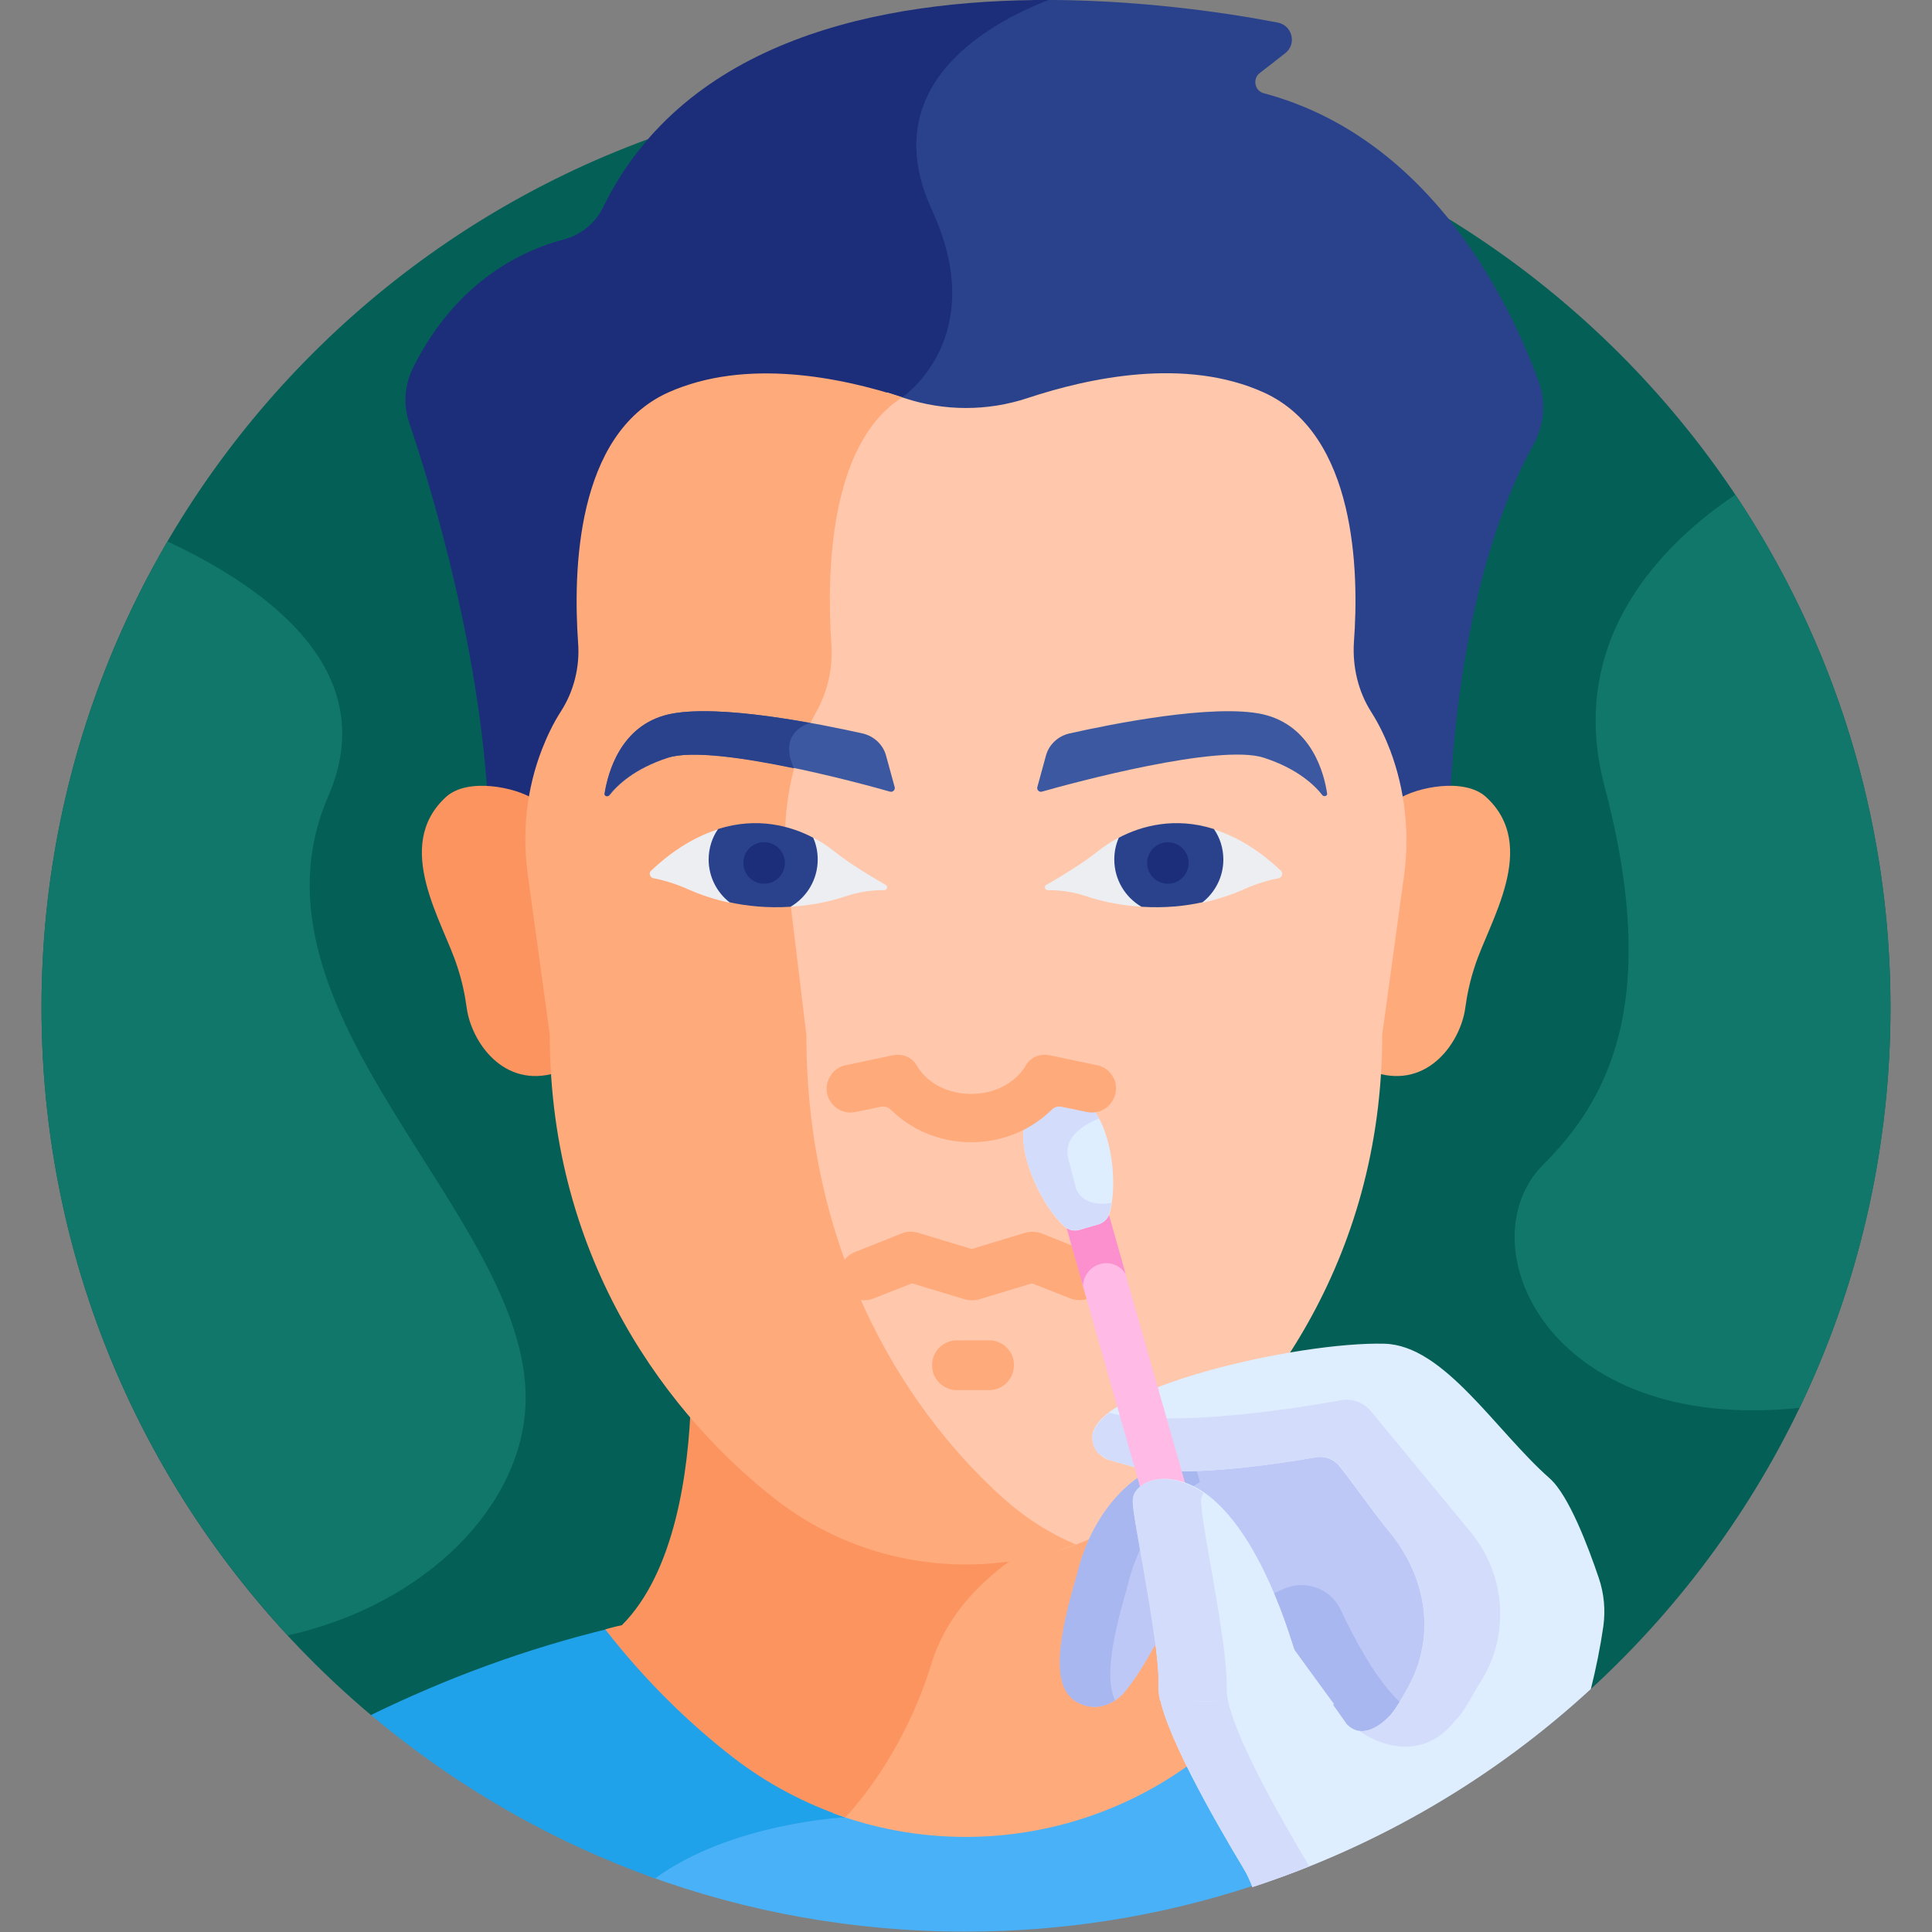
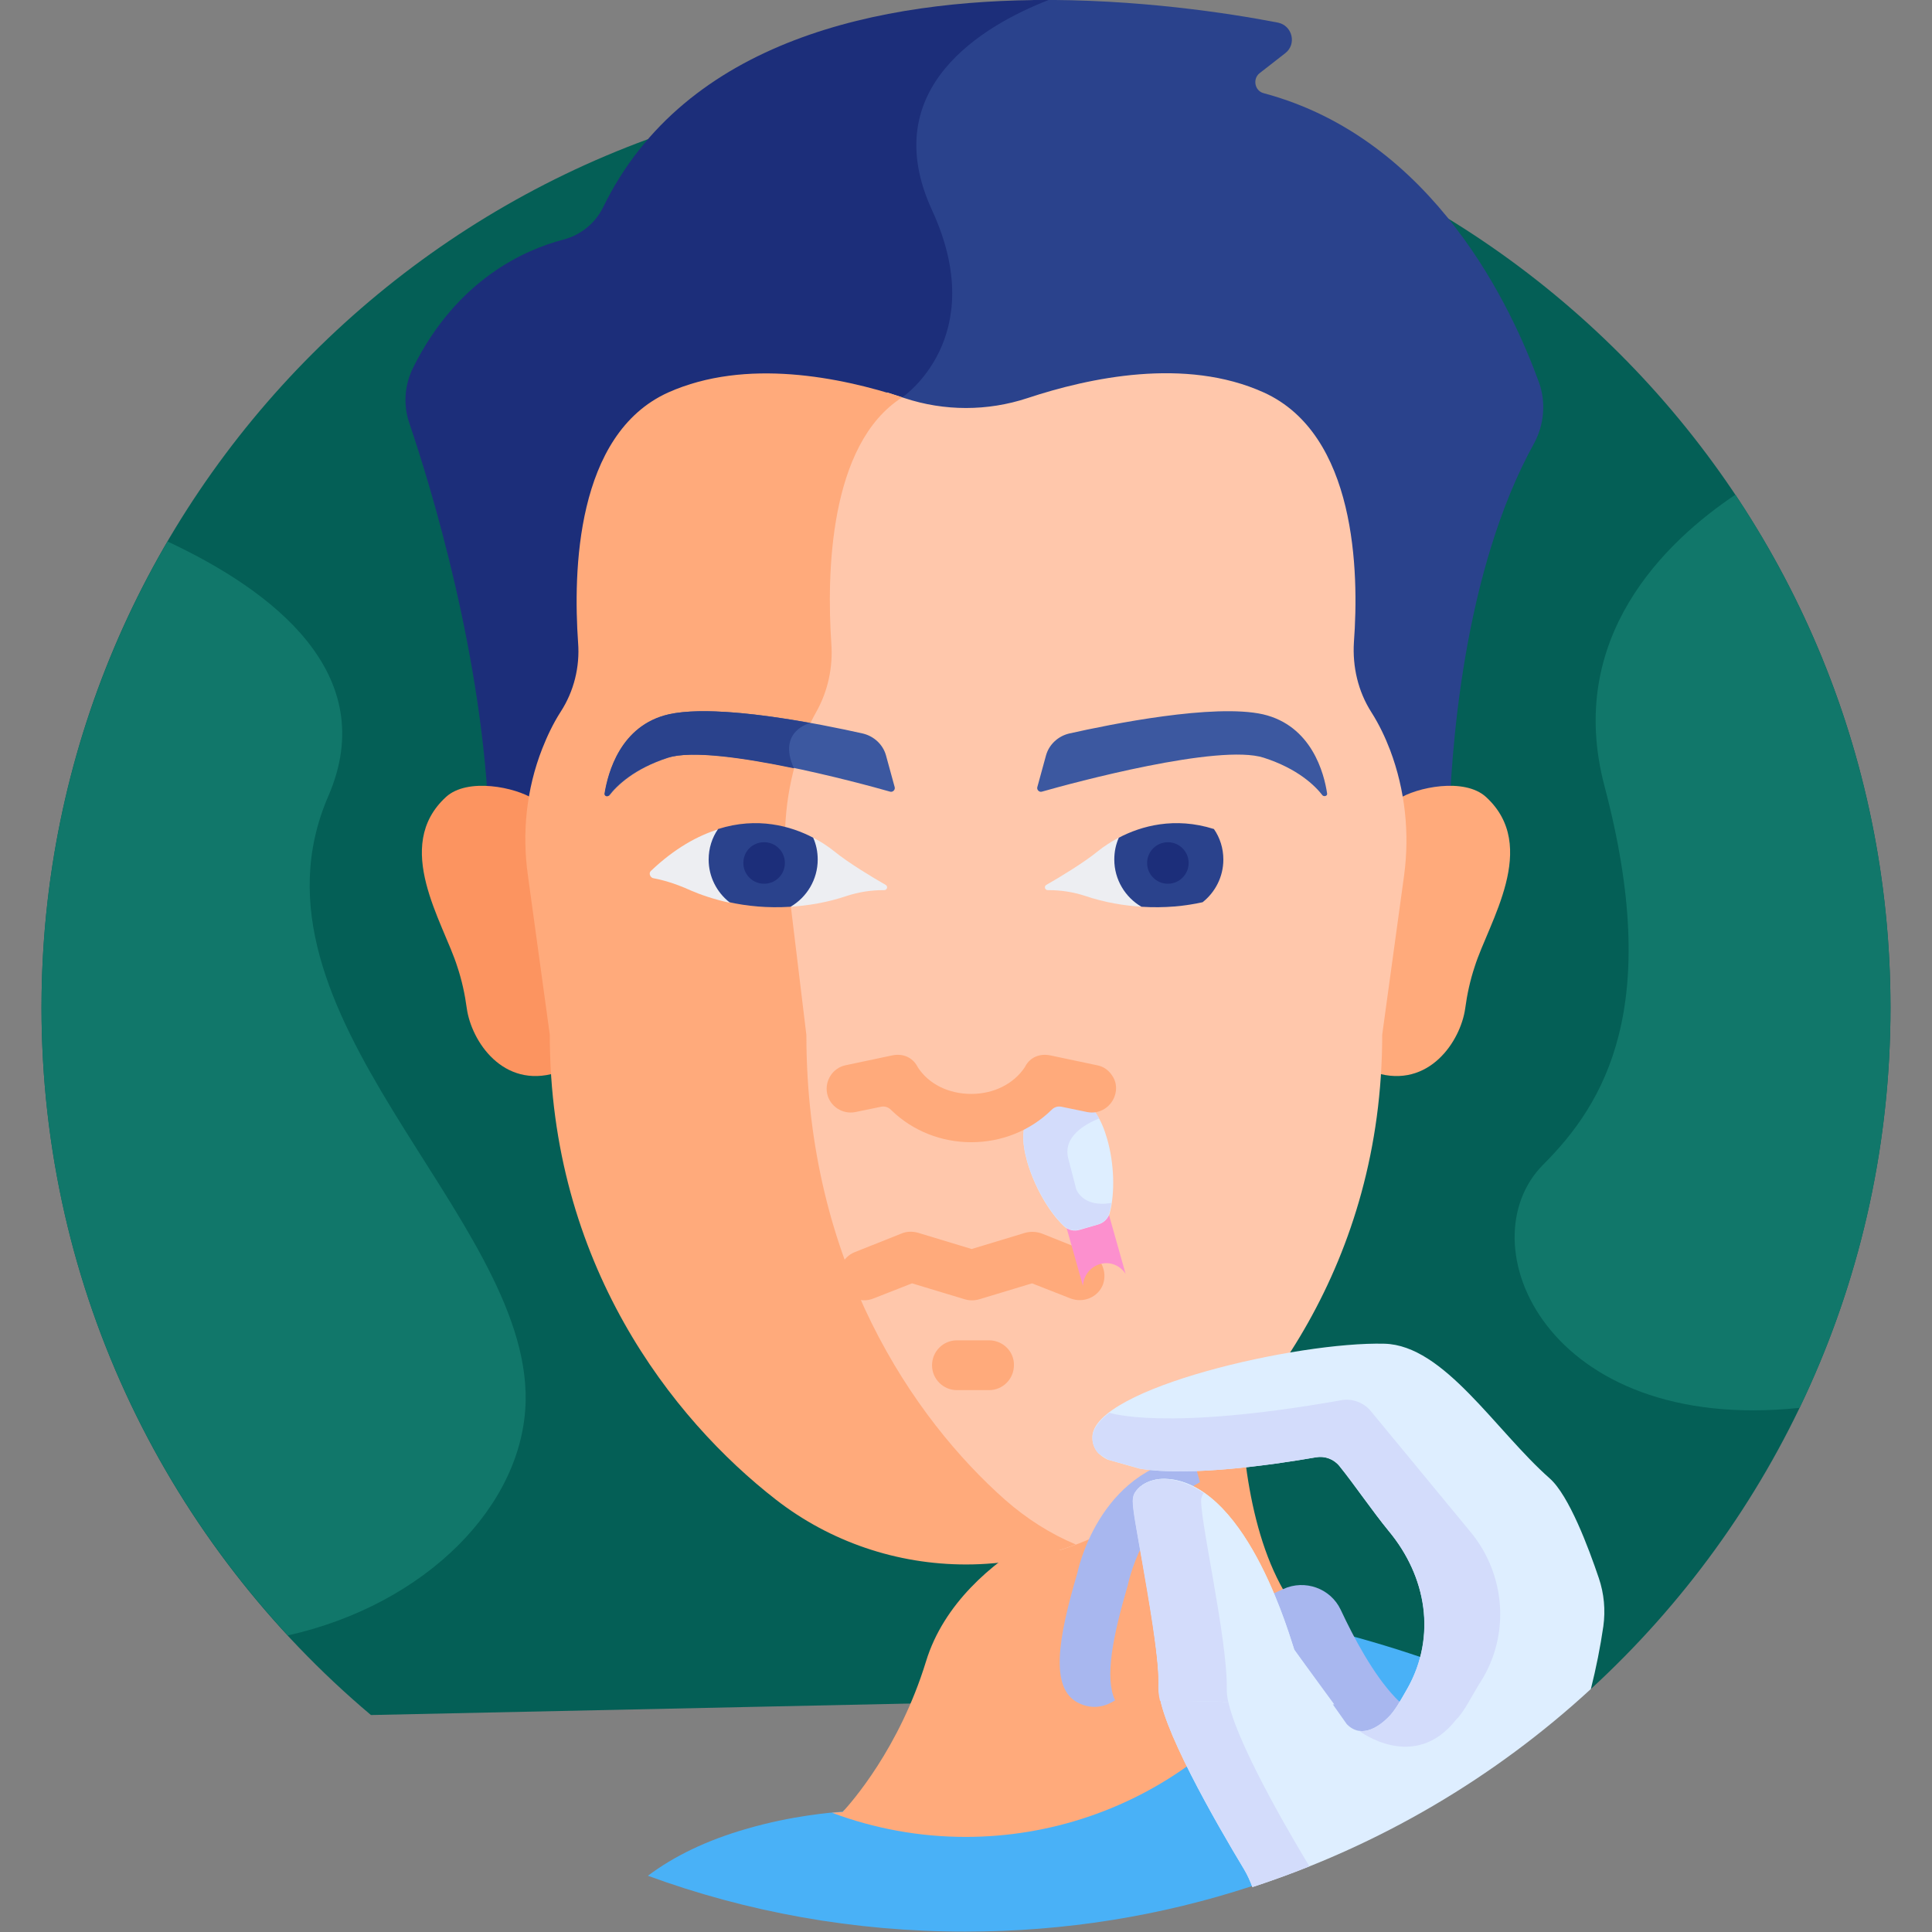
<svg xmlns="http://www.w3.org/2000/svg" version="1.1" id="Layer_1" x="0px" y="0px" viewBox="0 0 512 512" style="enable-background:new 0 0 512 512;" xml:space="preserve">
  <rect x="0" y="0" width="512" height="512" fill="#808080" stroke="none" />
  <style type="text/css">
	.st0{fill:#045F56;}
	.st1{fill:#49B1F7;}
	.st2{fill:#1FA2EA;}
	.st3{fill:#FFAA7B;}
	.st4{fill:#FC9460;}
	.st5{fill:#2A428C;}
	.st6{fill:#1C2E7A;}
	.st7{fill:#FFC7AB;}
	.st8{fill:#EDEEF2;}
	.st9{fill:#3C58A0;}
	.st10{fill:#BEC8F7;}
	.st11{fill:#A8B7EF;}
	.st12{fill:#DEEEFF;}
	.st13{fill:#D3DCFB;}
	.st14{fill:#FFBBE5;}
	.st15{fill:#FC90CE;}
	.st16{fill:#11776A;}
</style>
  <g>
    <path class="st0" d="M421.6,447.6C470.4,402.8,501,338.5,501,267c0-135.3-109.7-245-245-245S11,131.7,11,267   c0,75.2,33.9,142.5,87.3,187.5L421.6,447.6z" />
    <path class="st1" d="M401.8,449c-16.6-7.3-33.6-13.1-51.6-17.5c-10.4,13.2-21.7,23.9-32.4,32.2c-17.6,13.7-39.4,21.1-61.9,21.1   c-11,0-21.8-1.8-32.1-5.2c-0.2,0.2-0.4,0.4-0.5,0.5c-2.6,0.2-13.3,1-25.6,4.6c-10.4,3-19.1,7.2-26,12.4   c26.2,9.6,54.6,14.8,84.1,14.8c26.5,0,52-4.2,75.8-12l0,0L401.8,449z" />
-     <path class="st2" d="M224.1,481.6c0,0,0.5-0.5,1.4-1.5c-11.3-3.6-21.9-9.1-31.3-16.4c-10.7-8.3-22-19-32.4-32.2   c-22.3,5.4-43.2,13.1-63.5,23c22.1,18.6,47.5,33.4,75.3,43.3C193.9,483,224.1,481.6,224.1,481.6L224.1,481.6z" />
    <path class="st3" d="M347.1,430.7c-14.1-14.1-17.7-40.8-18.3-59.5c-7.4,8.6-15.1,15.7-22.5,21.5c-9.7,7.5-20.8,12.7-32.7,15.3   c-10.6,6.2-23.5,16.9-28.2,32.3c-7.1,23.1-19.8,37.4-22.1,39.9c-0.6,0-1.5,0.1-2.8,0.2c11.2,4.2,23.2,6.4,35.4,6.4   c22.4,0,44.2-7.4,61.9-21.1c11.1-8.6,22.9-19.9,33.7-33.8C350.1,431.4,348.6,431.1,347.1,430.7L347.1,430.7z" />
    <g>
-       <path class="st4" d="M279.7,406.4c-7.6,2.3-15.6,3.5-23.7,3.5c-18.3,0-36-6.1-50.4-17.2c-7.4-5.7-15.1-12.9-22.5-21.5    c-0.6,18.7-4.2,45.4-18.3,59.5c-1.5,0.3-3,0.7-4.4,1.1c10.8,13.9,22.6,25.2,33.7,33.8c9,7,19.2,12.4,29.9,16    c0.1-0.1,15-15,22.9-40.9C252.4,422.8,268.9,411.7,279.7,406.4L279.7,406.4z" />
-     </g>
+       </g>
    <path class="st5" d="M407.9,101.5c-7-19.4-27.7-64.7-73-76.8c-2.4-0.6-3-3.8-1.1-5.3l6.8-5.3c3.1-2.4,1.9-7.3-1.9-8.1   c-12.9-2.5-37.5-6.3-64.8-6c-10.4,4.5-23.2,12.3-29.2,24.4c-4.7,9.5-4.4,20.3,1,32c14.8,32.3-6.5,47.1-7.4,47.7l-0.5,0.3   l-32.4,114.2h178.6c0.5-18.3,3.5-66.9,22.7-101.4C409.2,112.4,409.7,106.7,407.9,101.5L407.9,101.5z" />
    <path class="st6" d="M206.9,218.6l32.2-113.3c0,0,23.5-15.7,7.9-49.6c-14.9-32.4,13.7-49,30.9-55.7c-44-0.1-96.3,10.2-118.1,55   c-2.1,4.2-5.9,7.3-10.5,8.5c-10,2.6-28.1,10.4-39.8,33.9c-2.3,4.6-2.7,9.9-1,14.8c5.7,16.8,19.6,62.1,21.1,106.5H206.9z" />
    <path class="st3" d="M393.8,211.2c-5.7-5.2-18.4-2.6-23.3,0.6c1.1,6.7,1.1,13.5,0.2,20.3l-5.8,42.2c0,3.4-0.1,6.7-0.3,10   c14.1,4.3,22.5-8.4,23.7-17.1c0.5-3.7,1.3-7.4,2.5-11C394.5,244.4,408.1,224.3,393.8,211.2L393.8,211.2z" />
    <path class="st4" d="M118.2,211.2c5.7-5.2,18.4-2.6,23.3,0.6c-1.1,6.7-1.1,13.5-0.2,20.3l5.8,42.2c0,3.4,0.1,6.7,0.3,10   c-14.1,4.3-22.5-8.4-23.7-17.1c-0.5-3.7-1.3-7.4-2.5-11C117.5,244.4,103.9,224.3,118.2,211.2L118.2,211.2z" />
    <path class="st7" d="M368.4,198.8c-1.3-3.4-2.9-6.8-5-10.1c-3.5-5.5-5-12-4.6-18.5c1.4-18.7,0.6-55.1-23.9-66.2   c-20.8-9.4-46.3-3.9-62.6,1.5c-10.6,3.5-22,3.5-32.6,0c-1.5-0.5-3-1-4.6-1.5c-17,14.1-17.4,47-16.3,64.4c0.4,6.6-1,13.2-4.1,18.7   c-1.8,3.2-3.2,6.6-4.4,10c-3.7,10.9-4.8,22.8-3.4,34.4l5.2,43.1c0,62,29.1,104.1,53.9,126c4.6,4.1,9.6,7.5,14.9,10.2   c9.2-2.9,17.8-7.4,25.5-13.4c27.5-21.4,59.9-62.6,59.9-123.2l5.8-42.2C373.6,220.9,372.4,209.4,368.4,198.8L368.4,198.8z" />
    <g>
      <path class="st3" d="M266.4,397.5c-24.2-21.4-52.7-62.6-52.7-123.2l-5.1-42.2c-1.4-11.4-0.3-22.9,3.4-33.6    c1.1-3.3,2.5-6.6,4.3-9.8c3.1-5.5,4.5-11.9,4-18.3c-1.2-18-0.7-52.7,18.8-65.1c-16.3-5.3-41.4-10.5-62-1.3    c-24.6,11.1-25.2,47.7-23.9,66.3c0.5,6.4-1.1,12.9-4.6,18.3c-2,3.1-3.6,6.5-4.9,9.8c-4.2,10.7-5.4,22.3-3.8,33.6l5.8,42.2    c0,60.6,32.4,101.8,59.9,123.2c14.4,11.2,32.1,17.2,50.4,17.2c10,0,19.9-1.8,29.1-5.3C278.4,406.5,272.1,402.5,266.4,397.5    L266.4,397.5z" />
    </g>
    <path class="st8" d="M296.2,227.5c0-2.1,0.4-4.1,1.1-5.9c-2.7,1.3-4.9,2.8-6.5,4.1c-3.7,3-10,6.8-13.5,8.8   c-0.7,0.4-0.4,1.4,0.4,1.4h0.3c3.2,0,6.4,0.5,9.5,1.5c5.3,1.8,10.4,2.6,15.1,2.9C298.8,237.6,296.2,232.9,296.2,227.5z" />
-     <path class="st8" d="M339.5,230.8c-6.3-6-12.5-9.4-18.1-11.1c1.3,2.3,2,5,2,7.9c0,4.7-2,8.9-5,11.7c4.6-1,8.2-2.3,10.5-3.3   c4.6-2.1,8-2.9,10.1-3.3C339.8,232.4,340.1,231.3,339.5,230.8L339.5,230.8z" />
    <path class="st5" d="M296.5,222c-0.8,1.8-1.2,3.7-1.2,5.8c0,5.3,2.9,10,7.2,12.5c6.2,0.4,11.7-0.2,16.2-1.2   c3.3-2.6,5.5-6.7,5.5-11.3c0-3-0.9-5.8-2.5-8.1C311.3,216.4,302.4,218.9,296.5,222z" />
    <circle class="st6" cx="309.5" cy="228.7" r="5.5" />
-     <path class="st9" d="M351.7,210.3c-0.8-5.4-4.1-18-17-21c-13-2.9-40.3,2.6-51.4,5.1c-2.9,0.7-5.3,2.9-6.1,5.8l-2.3,8.4   c-0.2,0.7,0.5,1.4,1.2,1.2c8.4-2.4,47-12.8,58.8-9c9,2.9,13.6,7.4,15.6,10C351,211.2,351.8,210.9,351.7,210.3L351.7,210.3z" />
+     <path class="st9" d="M351.7,210.3c-0.8-5.4-4.1-18-17-21c-13-2.9-40.3,2.6-51.4,5.1c-2.9,0.7-5.3,2.9-6.1,5.8l-2.3,8.4   c-0.2,0.7,0.5,1.4,1.2,1.2c8.4-2.4,47-12.8,58.8-9c9,2.9,13.6,7.4,15.6,10C351,211.2,351.8,210.9,351.7,210.3z" />
    <path class="st8" d="M215.8,227.5c0-2.1-0.4-4.1-1.1-5.9c2.7,1.3,4.9,2.8,6.5,4.1c3.7,3,10,6.8,13.5,8.8c0.7,0.4,0.4,1.4-0.4,1.4   h-0.3c-3.2,0-6.4,0.5-9.5,1.5c-5.3,1.8-10.4,2.6-15.1,2.9C213.2,237.6,215.8,232.9,215.8,227.5z" />
    <path class="st8" d="M172.5,230.8c6.3-6,12.5-9.4,18.1-11.1c-1.3,2.3-2,5-2,7.9c0,4.7,2,8.9,5,11.7c-4.6-1-8.2-2.3-10.5-3.3   c-4.6-2.1-8-2.9-10.1-3.3C172.2,232.4,171.9,231.3,172.5,230.8L172.5,230.8z" />
    <path class="st5" d="M215.5,222c0.8,1.8,1.2,3.7,1.2,5.8c0,5.3-2.9,10-7.2,12.5c-6.2,0.4-11.7-0.2-16.2-1.2   c-3.3-2.6-5.5-6.7-5.5-11.3c0-3,0.9-5.8,2.5-8.1C200.7,216.4,209.6,218.9,215.5,222L215.5,222z" />
    <path class="st6" d="M197,228.7c0,3.1,2.5,5.5,5.5,5.5c3.1,0,5.5-2.5,5.5-5.5c0-3.1-2.5-5.5-5.5-5.5   C199.4,223.2,197,225.6,197,228.7z" />
    <path class="st9" d="M160.3,210.3c0.8-5.4,4.1-18,17-21c13-2.9,40.3,2.6,51.4,5.1c2.9,0.7,5.3,2.9,6.1,5.8l2.3,8.4   c0.2,0.7-0.5,1.4-1.2,1.2c-8.4-2.4-47-12.8-58.8-9c-9,2.9-13.6,7.4-15.6,10C161,211.2,160.2,210.9,160.3,210.3L160.3,210.3z" />
    <path class="st3" d="M288.4,331.8l-12.3-4.9c-1.4-0.5-2.9-0.6-4.4-0.2l-14.2,4.3l-14.2-4.3c-1.4-0.4-3-0.4-4.4,0.2l-12.3,4.9   c-3.4,1.3-5.1,5.2-3.7,8.6c1.3,3.4,5.2,5.1,8.6,3.7l10.2-4l13.9,4.2c1.3,0.4,2.7,0.4,4,0l13.9-4.2l10.2,4c3.4,1.3,7.3-0.3,8.6-3.7   C293.5,337,291.8,333.1,288.4,331.8L288.4,331.8z" />
    <path class="st3" d="M262.1,355.2h-8.5c-3.7,0-6.6,3-6.6,6.6c0,3.7,3,6.6,6.6,6.6h8.5c3.7,0,6.6-3,6.6-6.6   C268.8,358.2,265.8,355.2,262.1,355.2z" />
-     <path class="st10" d="M376.7,409.9L355,381.6c0,0-11.9,1.5-37.9,4.2c-26,2.8-31.5,31.1-31.5,31.1c-5.1,17.3-7.3,30.4,0.1,34.3   c6.9,3.6,12.1-2.5,12.1-2.5c2.9-3.4,5.7-8,8.4-12.9l28.1-13c0,0,8.7,22.9,18.9,33.6s17.5,0.4,17.5,0.4   C393.9,438.3,376.7,409.9,376.7,409.9L376.7,409.9z" />
    <g>
      <path class="st11" d="M369.7,449.8c-5.7-6-10.9-15.7-14.4-23.2c-2.7-5.7-9.5-8.1-15.2-5.5l-5.5,2.5c1.6,4.1,9.5,23.3,18.6,32.8    c10.2,10.7,17.5,0.4,17.5,0.4c1.4-1.1,2.6-2.2,3.7-3.4C372.9,452.7,371.3,451.5,369.7,449.8L369.7,449.8z" />
    </g>
    <path class="st11" d="M316,386c-25.1,3.4-30.5,30.9-30.5,30.9c-5.1,17.3-7.3,30.4,0.1,34.3c4.2,2.2,7.8,0.8,9.9-0.6   c-2.8-6-0.6-16.9,3.4-30.6c0,0,3.7-18.8,19.1-27.2C317.4,390.5,316.7,388.1,316,386L316,386z" />
    <path class="st12" d="M410.7,391.8c-14.4-12.7-28-35.3-43.8-35.7c-23-0.6-77,11.8-77.4,24.6c-0.1,2.4,1,4.6,4,6.1l8.5,2.4   c13.8,2.3,37.6-1.4,46.7-3c2.4-0.4,4.8,0.5,6.3,2.4c3.8,4.7,9,12.3,13,17.1c10.1,12.1,12.8,28.1,4.9,41.9c-1.8,3.2-3.4,6-5.1,7.6   c0,0-6.1,6.7-10.9,1.7L343,437.2c-0.9-2.4-11.9-42.6-32.8-45.2c-0.9-0.1-1.9-0.1-1.8-0.1c-2.9,0-6.1,1.2-7.5,3.6   c-1.4,2.3-0.3,4.5,3.3,26.5c1.6,9.6,3.1,19.6,2.9,25.2c-0.2,9.3,15.3,36.1,22.6,48.2c0.9,1.5,1.6,3.1,2.2,4.7   c33.7-11,64.2-29,89.7-52.5c1.4-5.6,2.5-11.1,3.3-16.6c0.6-4.3,0.2-8.7-1.2-12.8C421,410.2,415.8,396.3,410.7,391.8L410.7,391.8z" />
    <path class="st13" d="M318.4,396.9c0.2-0.6,0.4-1,0.6-1.2c-6.1-4.2-10.8-3.7-10.7-3.7c-4,0.1-8.2,2.3-8.1,5.8   c0.1,5.7,7.2,37.2,6.9,49.4c-0.2,9.3,15.3,36.1,22.6,48.2c0.9,1.5,1.6,3.1,2.2,4.7c5.1-1.7,10.2-3.5,15.1-5.5   c-7.6-12.6-22.1-38-21.9-47C325.4,434.4,317.4,400.3,318.4,396.9L318.4,396.9z" />
    <path class="st13" d="M293.6,386.8l8.5,2.4c12.7,2.1,34-0.8,46.7-3h0c4.1-0.7,6.4,2.4,6.3,2.4c1.8,2.2,4.1,5.3,5.8,7.7c0,0,0,0,0,0   c2.5,3.4,5,6.8,7.1,9.4c10.2,12.3,12.5,27.9,5.2,41.4l0,0c-1.7,2.9-3.5,6.4-5.4,8.1c-2.1,2-4.8,3.9-7.6,3.5h0c0,0,14.6,11.2,25.7-3   c2.2-2.1,4.1-6.3,6.6-10.2c7.7-12.3,6.5-28.2-2.7-39.4l-26.4-32c-1.9-2.4-5-3.6-8.1-3c-46.9,8.3-61.2,3.3-61.3,3.3c0,0,0,0,0,0   c0,0,0,0,0,0c-2.1,1.6-4.4,3.9-4.5,6.5c0,1.5,0.4,3,1.6,4.3C291.8,385.6,292.6,386.2,293.6,386.8L293.6,386.8z" />
-     <path class="st14" d="M291.3,334.5c-2.5,0.7-4.2,2.7-4.7,5l23.7,83.2l11.3-3.2l-23.7-83.2C296.3,334.6,293.8,333.8,291.3,334.5z" />
    <path class="st15" d="M291.5,335c2.7-0.8,5.4,0.4,6.8,2.6l-4.4-15.6l-11.3,3.2l4.4,15.6C287.1,338.2,288.8,335.8,291.5,335z" />
    <path class="st12" d="M291,324.5c1.5-0.4,2.7-1.6,3.1-3.1c1.4-5.3,1.2-13-0.7-19.6c-3.1-10.8-8.4-11.7-14.3-10   c-5.8,1.7-9.9,5.3-6.9,16c1.9,6.6,5.7,13.3,9.7,17.1c1.1,1.1,2.8,1.5,4.3,1L291,324.5z" />
    <path class="st13" d="M285.2,315.1c0,0,0,0-2.1-8.1c-1.5-5.9,4.7-9.2,8.2-10.6c-3.1-5.7-7.5-6.1-12.2-4.7c-5.8,1.7-9.9,5.3-6.9,16   c1.9,6.6,5.7,13.3,9.7,17.1c1.1,1.1,2.8,1.5,4.3,1l4.7-1.3c1.5-0.4,2.7-1.6,3.1-3.1c0.2-0.8,0.4-1.7,0.5-2.6   C286.8,320.1,285.2,315.1,285.2,315.1L285.2,315.1z" />
    <g>
      <path class="st12" d="M343,437.2c-0.9-2.4-11.9-42.6-32.8-45.2c-0.9-0.1-1.9-0.1-1.8-0.1c-2.9,0-6.1,1.2-7.5,3.6    c-1.4,2.3-0.3,4.5,3.3,26.5c4.4,26.5,2.1,23.1,3.4,28.6l46,1.1L343,437.2z" />
    </g>
    <path class="st13" d="M325.5,451c-0.3-1.3-0.4-2.5-0.4-3.4c0.3-13.2-7.7-47.3-6.7-50.7c0.2-0.6,0.4-1,0.6-1.2   c-5.6-3.9-12.9-5.4-17.3-1.3c-2.7,2.7-1.7,3.2,2.3,27.2c4.7,27.7,2.1,23,3.4,29.1l0,0L325.5,451z" />
    <path class="st3" d="M294.7,285c-0.9-1.4-2.3-2.4-4-2.7l-12.3-2.6c-2.9-0.6-5.4,0.5-6.7,2.9c0,0.1-0.1,0.2-0.1,0.2   c-2.9,4.4-8.2,7.1-14.2,7.1c-6,0-11.3-2.6-14.2-7.1c0-0.1-0.1-0.1-0.1-0.2c-1.3-2.4-3.8-3.5-6.7-2.9l-12.3,2.6   c-3.4,0.7-5.6,4.1-4.9,7.5c0.7,3.4,4.1,5.6,7.5,4.9l6.8-1.4c0.9-0.2,1.9,0.1,2.6,0.8c5.8,5.7,13.5,8.6,21.3,8.6   c7.8,0,15.5-2.9,21.3-8.6c0.7-0.7,1.6-1,2.6-0.8l6.8,1.4c3.4,0.7,6.7-1.5,7.5-4.9C296,288.1,295.7,286.4,294.7,285L294.7,285z" />
    <path class="st16" d="M139.3,371.2C140.2,322.1,62,268.7,87,211c14.1-32.5-14.8-54.5-42.6-67.5C23.2,179.8,11,222,11,267   c0,64.3,24.8,122.7,65.3,166.4C112.9,425.2,138.8,398.9,139.3,371.2z" />
    <path class="st16" d="M459.9,131.1c-18.5,12.4-45.1,37.8-34.7,77.2c15.5,58.5,0,84.1-16.2,100.3c-20.7,20.7,0.5,71.5,67.9,64.5   C492.4,340.9,501,305,501,267C501,216.7,485.8,170,459.9,131.1L459.9,131.1z" />
    <path class="st5" d="M210.4,203.6c-4.5-9.9,4.3-12,4.3-12c-12.6-2.3-28.5-4.3-37.5-2.3c-12.8,2.9-16.1,15.5-17,21   c-0.1,0.6,0.7,1,1.1,0.5c2-2.6,6.6-7.1,15.6-10C183.4,198.8,197.4,200.9,210.4,203.6C210.4,203.6,210.4,203.6,210.4,203.6   L210.4,203.6z" />
  </g>
</svg>